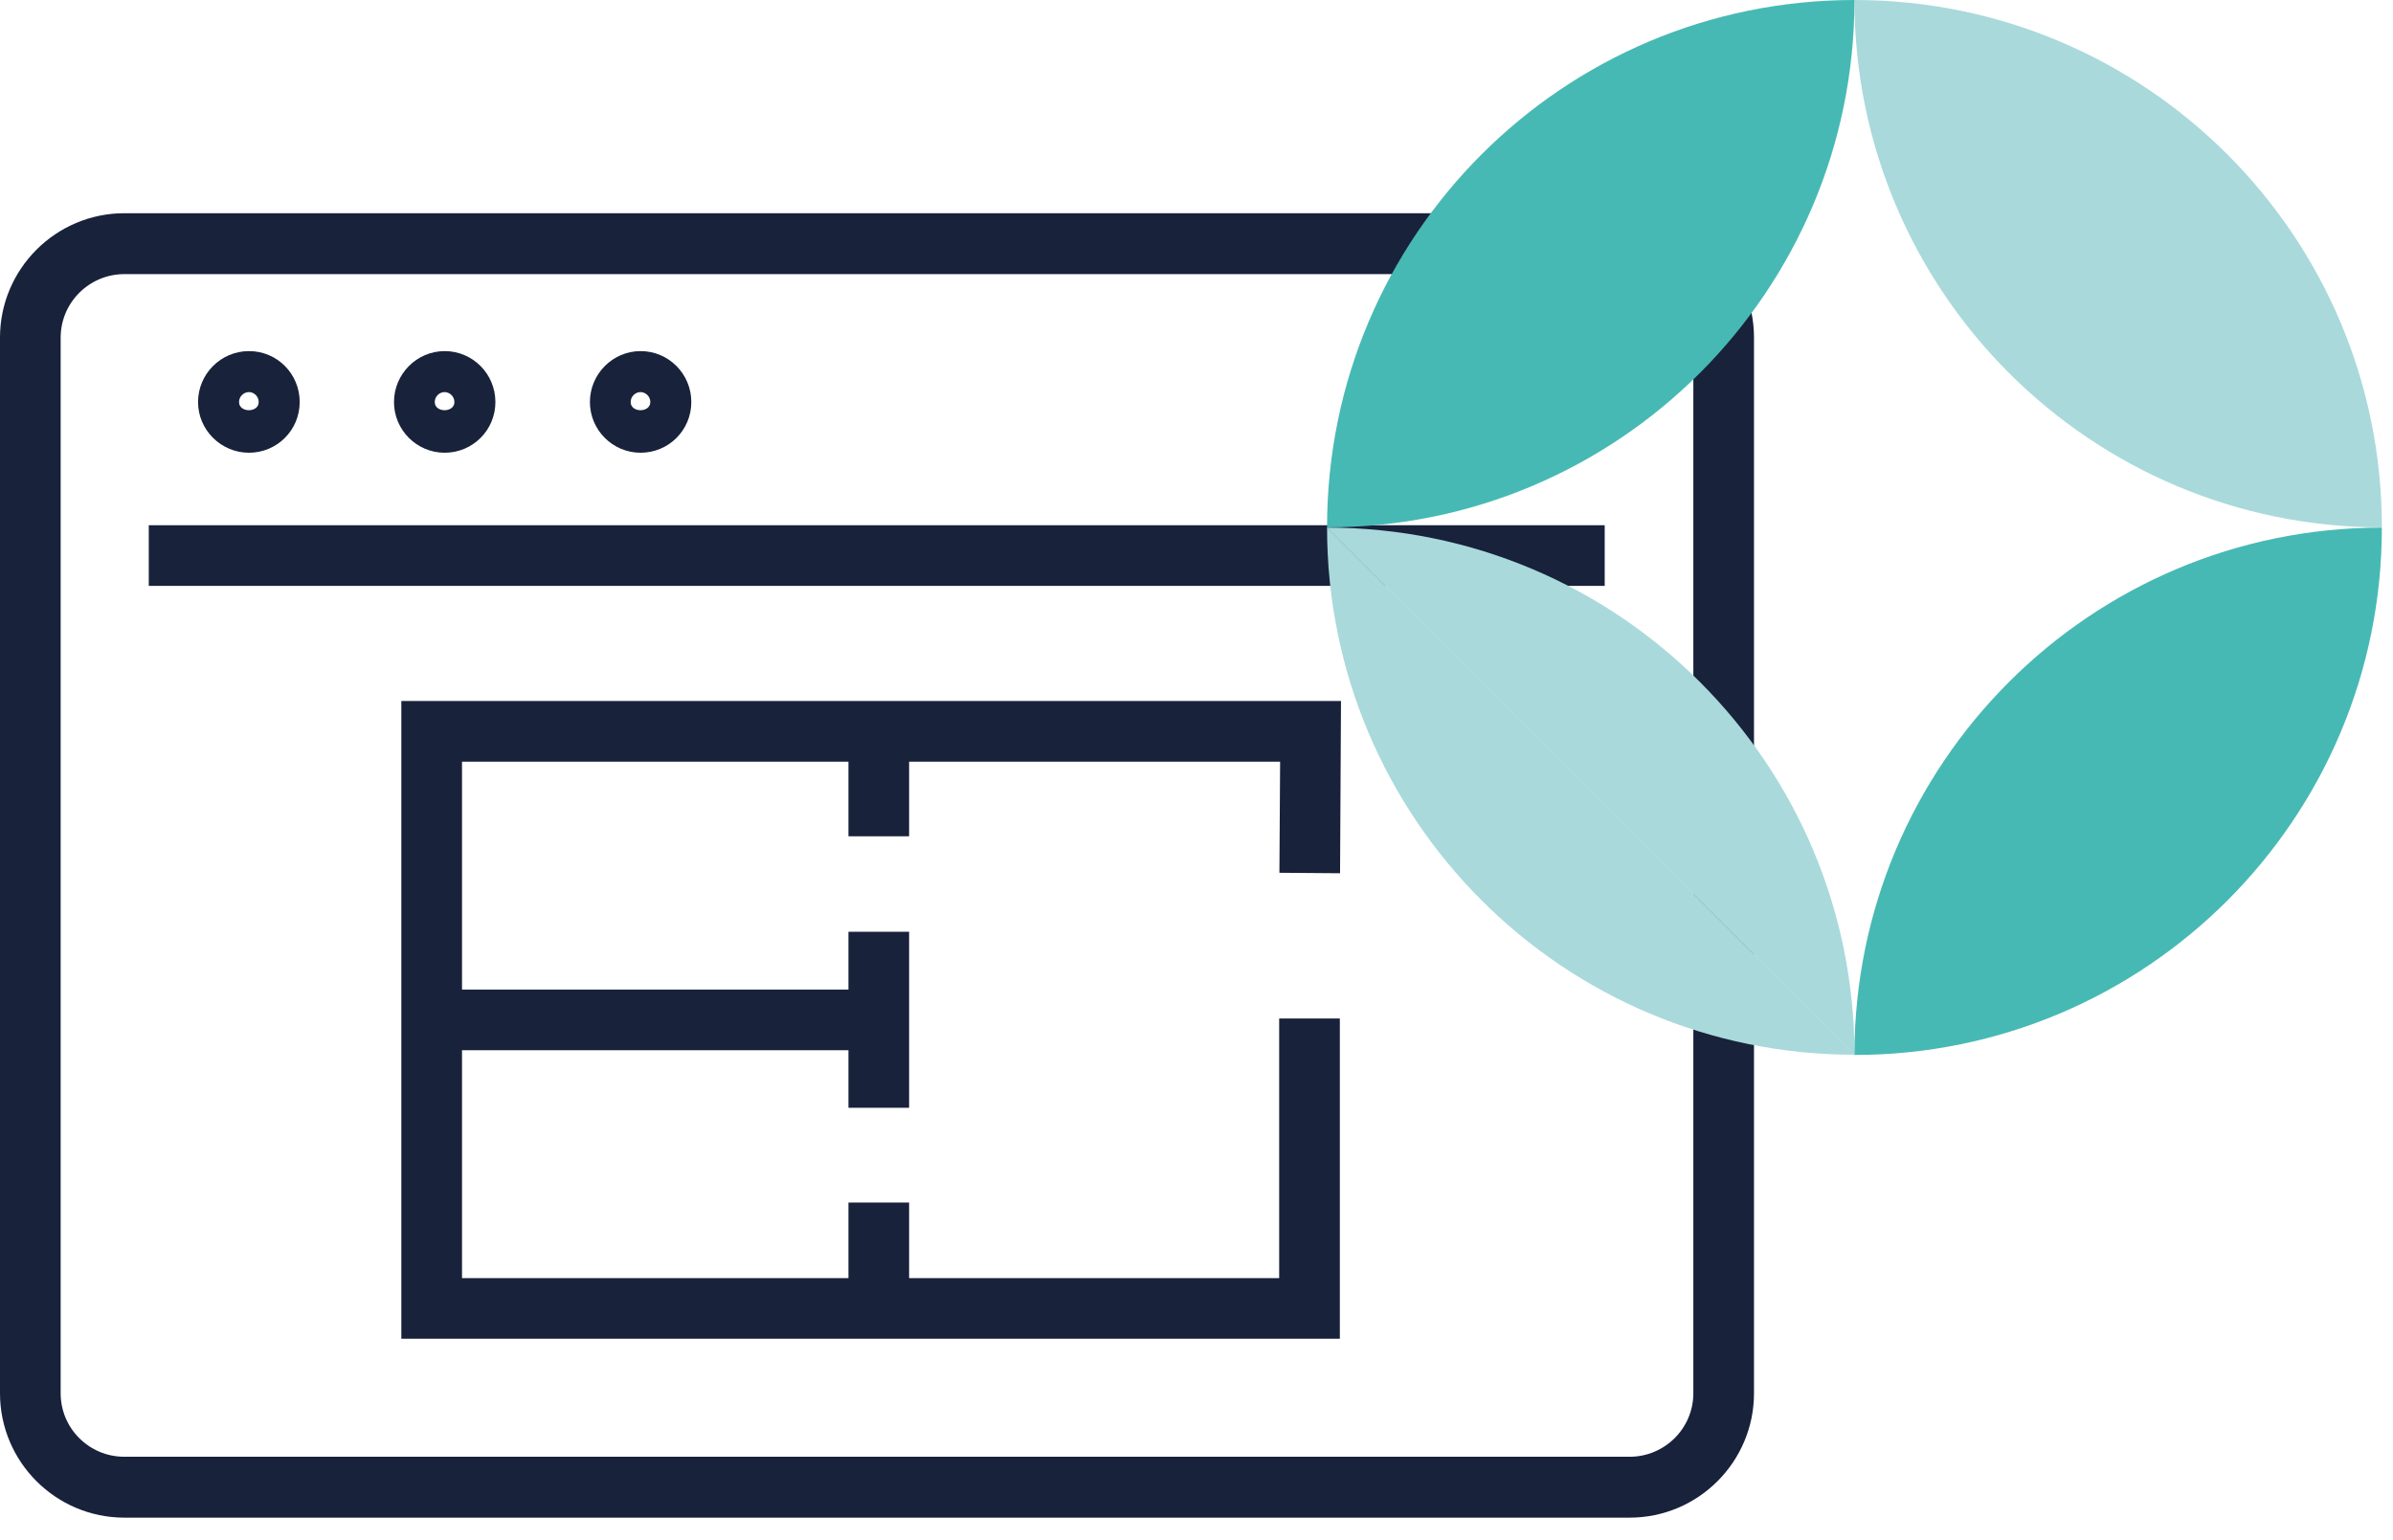
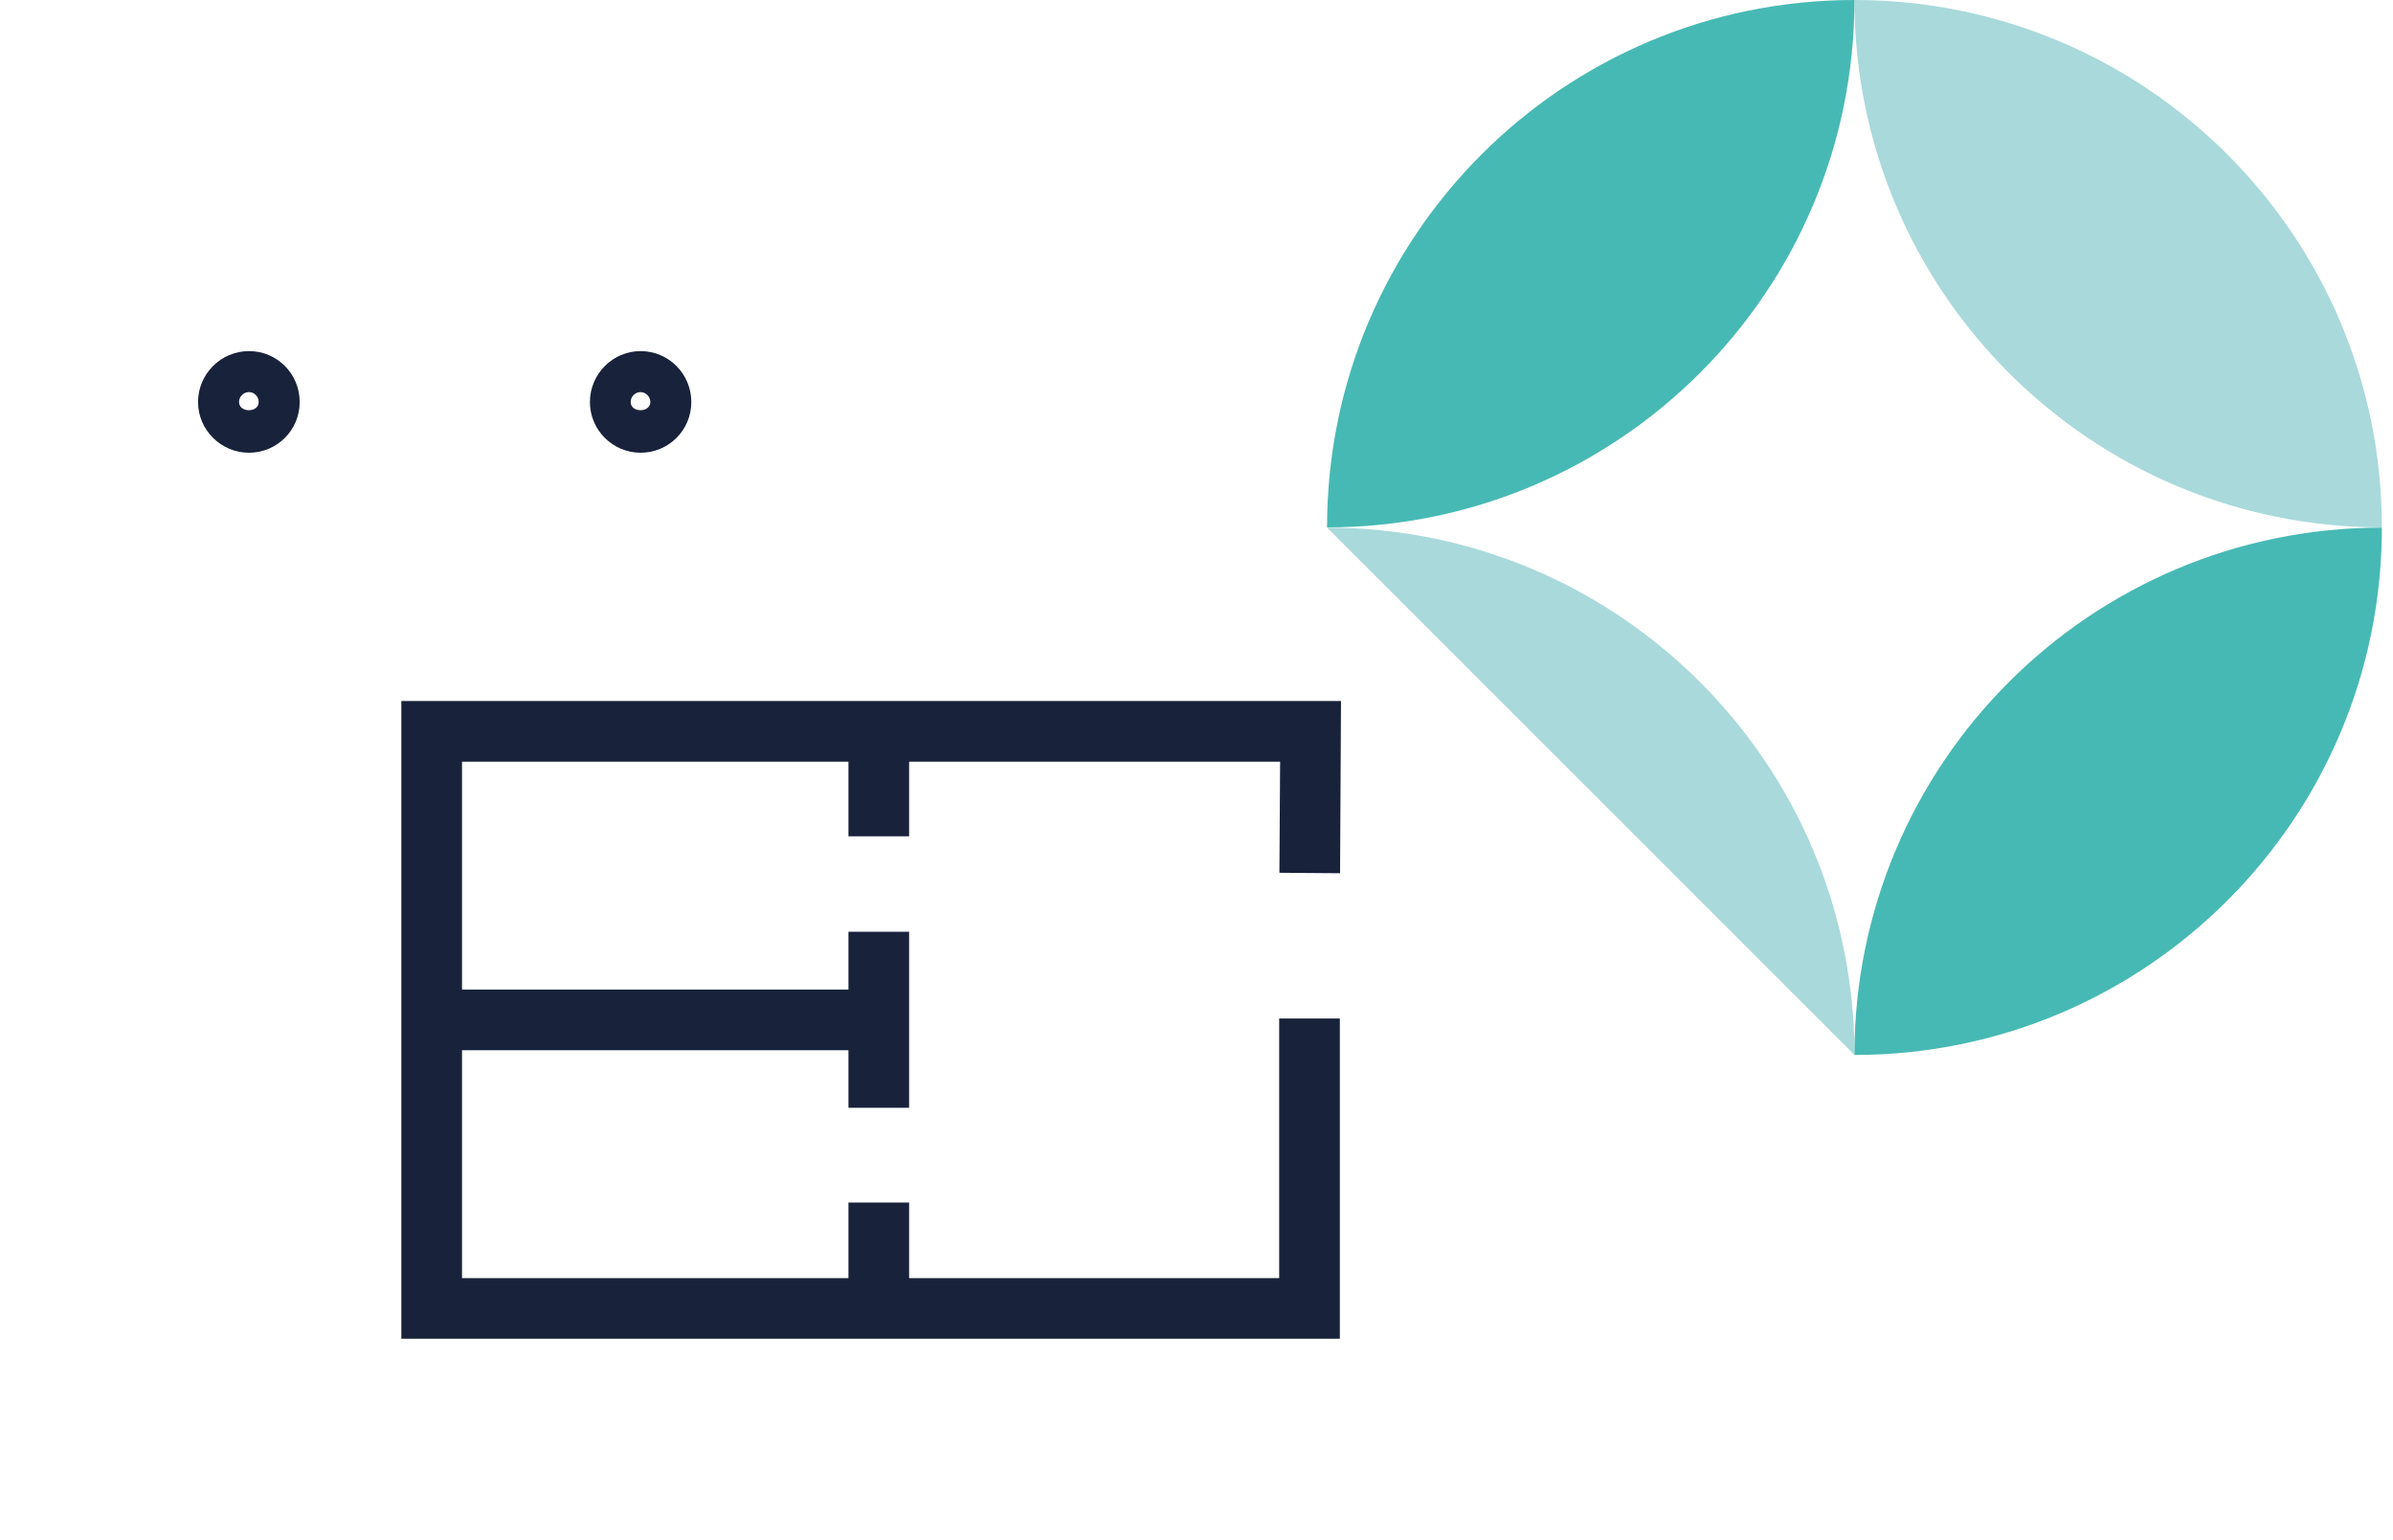
<svg xmlns="http://www.w3.org/2000/svg" width="101" height="65" viewBox="0 0 101 65" fill="none">
  <g id="picto">
    <g id="Group">
      <g id="Group_2">
-         <path id="Vector" d="M67.729 22.17H6.279V24.73H67.729V22.17Z" fill="#18223B" />
        <g id="Group_3">
          <path id="Vector_2" d="M10.509 19.11C9.329 19.11 8.359 18.15 8.359 16.97C8.359 15.79 9.319 14.82 10.509 14.82C11.699 14.82 12.649 15.78 12.649 16.97C12.649 18.16 11.689 19.11 10.509 19.11ZM10.509 16.55C10.279 16.55 10.089 16.74 10.089 16.97C10.089 17.43 10.919 17.43 10.919 16.97C10.919 16.74 10.729 16.55 10.509 16.55Z" fill="#18223B" />
-           <path id="Vector_3" d="M18.769 19.11C17.589 19.11 16.629 18.15 16.629 16.97C16.629 15.79 17.589 14.82 18.769 14.82C19.949 14.82 20.909 15.78 20.909 16.97C20.909 18.16 19.949 19.11 18.769 19.11ZM18.769 16.55C18.539 16.55 18.349 16.74 18.349 16.97C18.349 17.43 19.179 17.43 19.179 16.97C19.179 16.74 18.989 16.55 18.759 16.55H18.769Z" fill="#18223B" />
          <path id="Vector_4" d="M27.038 19.11C25.858 19.11 24.898 18.15 24.898 16.97C24.898 15.79 25.858 14.82 27.038 14.82C28.218 14.82 29.178 15.78 29.178 16.97C29.178 18.16 28.218 19.11 27.038 19.11ZM27.038 16.55C26.808 16.55 26.618 16.74 26.618 16.97C26.618 17.43 27.448 17.43 27.448 16.97C27.448 16.74 27.258 16.55 27.028 16.55H27.038Z" fill="#18223B" />
        </g>
-         <path id="Vector_5" d="M68.78 64.06H5.25C2.36 64.06 0 61.71 0 58.81V14.25C0 11.36 2.35 9 5.25 9H68.78C71.67 9 74.03 11.35 74.03 14.25V58.81C74.03 61.7 71.68 64.06 68.78 64.06ZM5.25 11.57C3.77 11.57 2.56 12.77 2.56 14.25V58.81C2.56 60.29 3.76 61.49 5.25 61.49H68.78C70.26 61.49 71.47 60.29 71.47 58.81V14.25C71.47 12.77 70.27 11.57 68.78 11.57H5.25Z" fill="#18223B" />
      </g>
      <g id="Group_4">
        <path id="Vector_6" d="M37.08 41.77H18.51V44.33H37.08V41.77Z" fill="#18223B" />
        <path id="Vector_7" d="M38.37 39.33H35.81V46.76H38.37V39.33Z" fill="#18223B" />
      </g>
      <g id="Group_5">
        <path id="Vector_8" d="M38.37 30.91H35.81V35.3H38.37V30.91Z" fill="#18223B" />
        <path id="Vector_9" d="M38.37 50.76H35.81V55.19H38.37V50.76Z" fill="#18223B" />
      </g>
      <path id="Vector_10" d="M56.55 56.51H16.939V29.59H56.599L56.559 36.86L53.999 36.84L54.029 32.15H19.5V53.95H53.989V42.99H56.55V56.51Z" fill="#18223B" />
    </g>
    <g id="Group_6">
      <path id="Vector_11" d="M78.269 0C78.269 12.3 88.24 22.26 100.53 22.26C100.53 9.96 90.559 0 78.269 0Z" fill="#A9D9DB" />
      <path id="Vector_12" d="M56.01 22.26C68.31 22.26 78.27 12.29 78.27 0C65.97 0 56.01 9.97 56.01 22.26Z" fill="#47B9B4" />
      <g id="Group_7">
-         <path id="Vector_13" d="M56.01 22.26C56.01 34.56 65.98 44.52 78.27 44.52L56.01 22.26Z" fill="#A9D9DB" />
        <path id="Vector_14" d="M78.27 44.53C78.27 32.23 68.3 22.27 56.01 22.27L78.27 44.53Z" fill="#A9D9DB" />
      </g>
      <path id="Vector_15" d="M78.269 44.53C90.57 44.53 100.53 34.56 100.53 22.27C88.23 22.27 78.269 32.24 78.269 44.53Z" fill="#47B9B4" />
    </g>
  </g>
</svg>